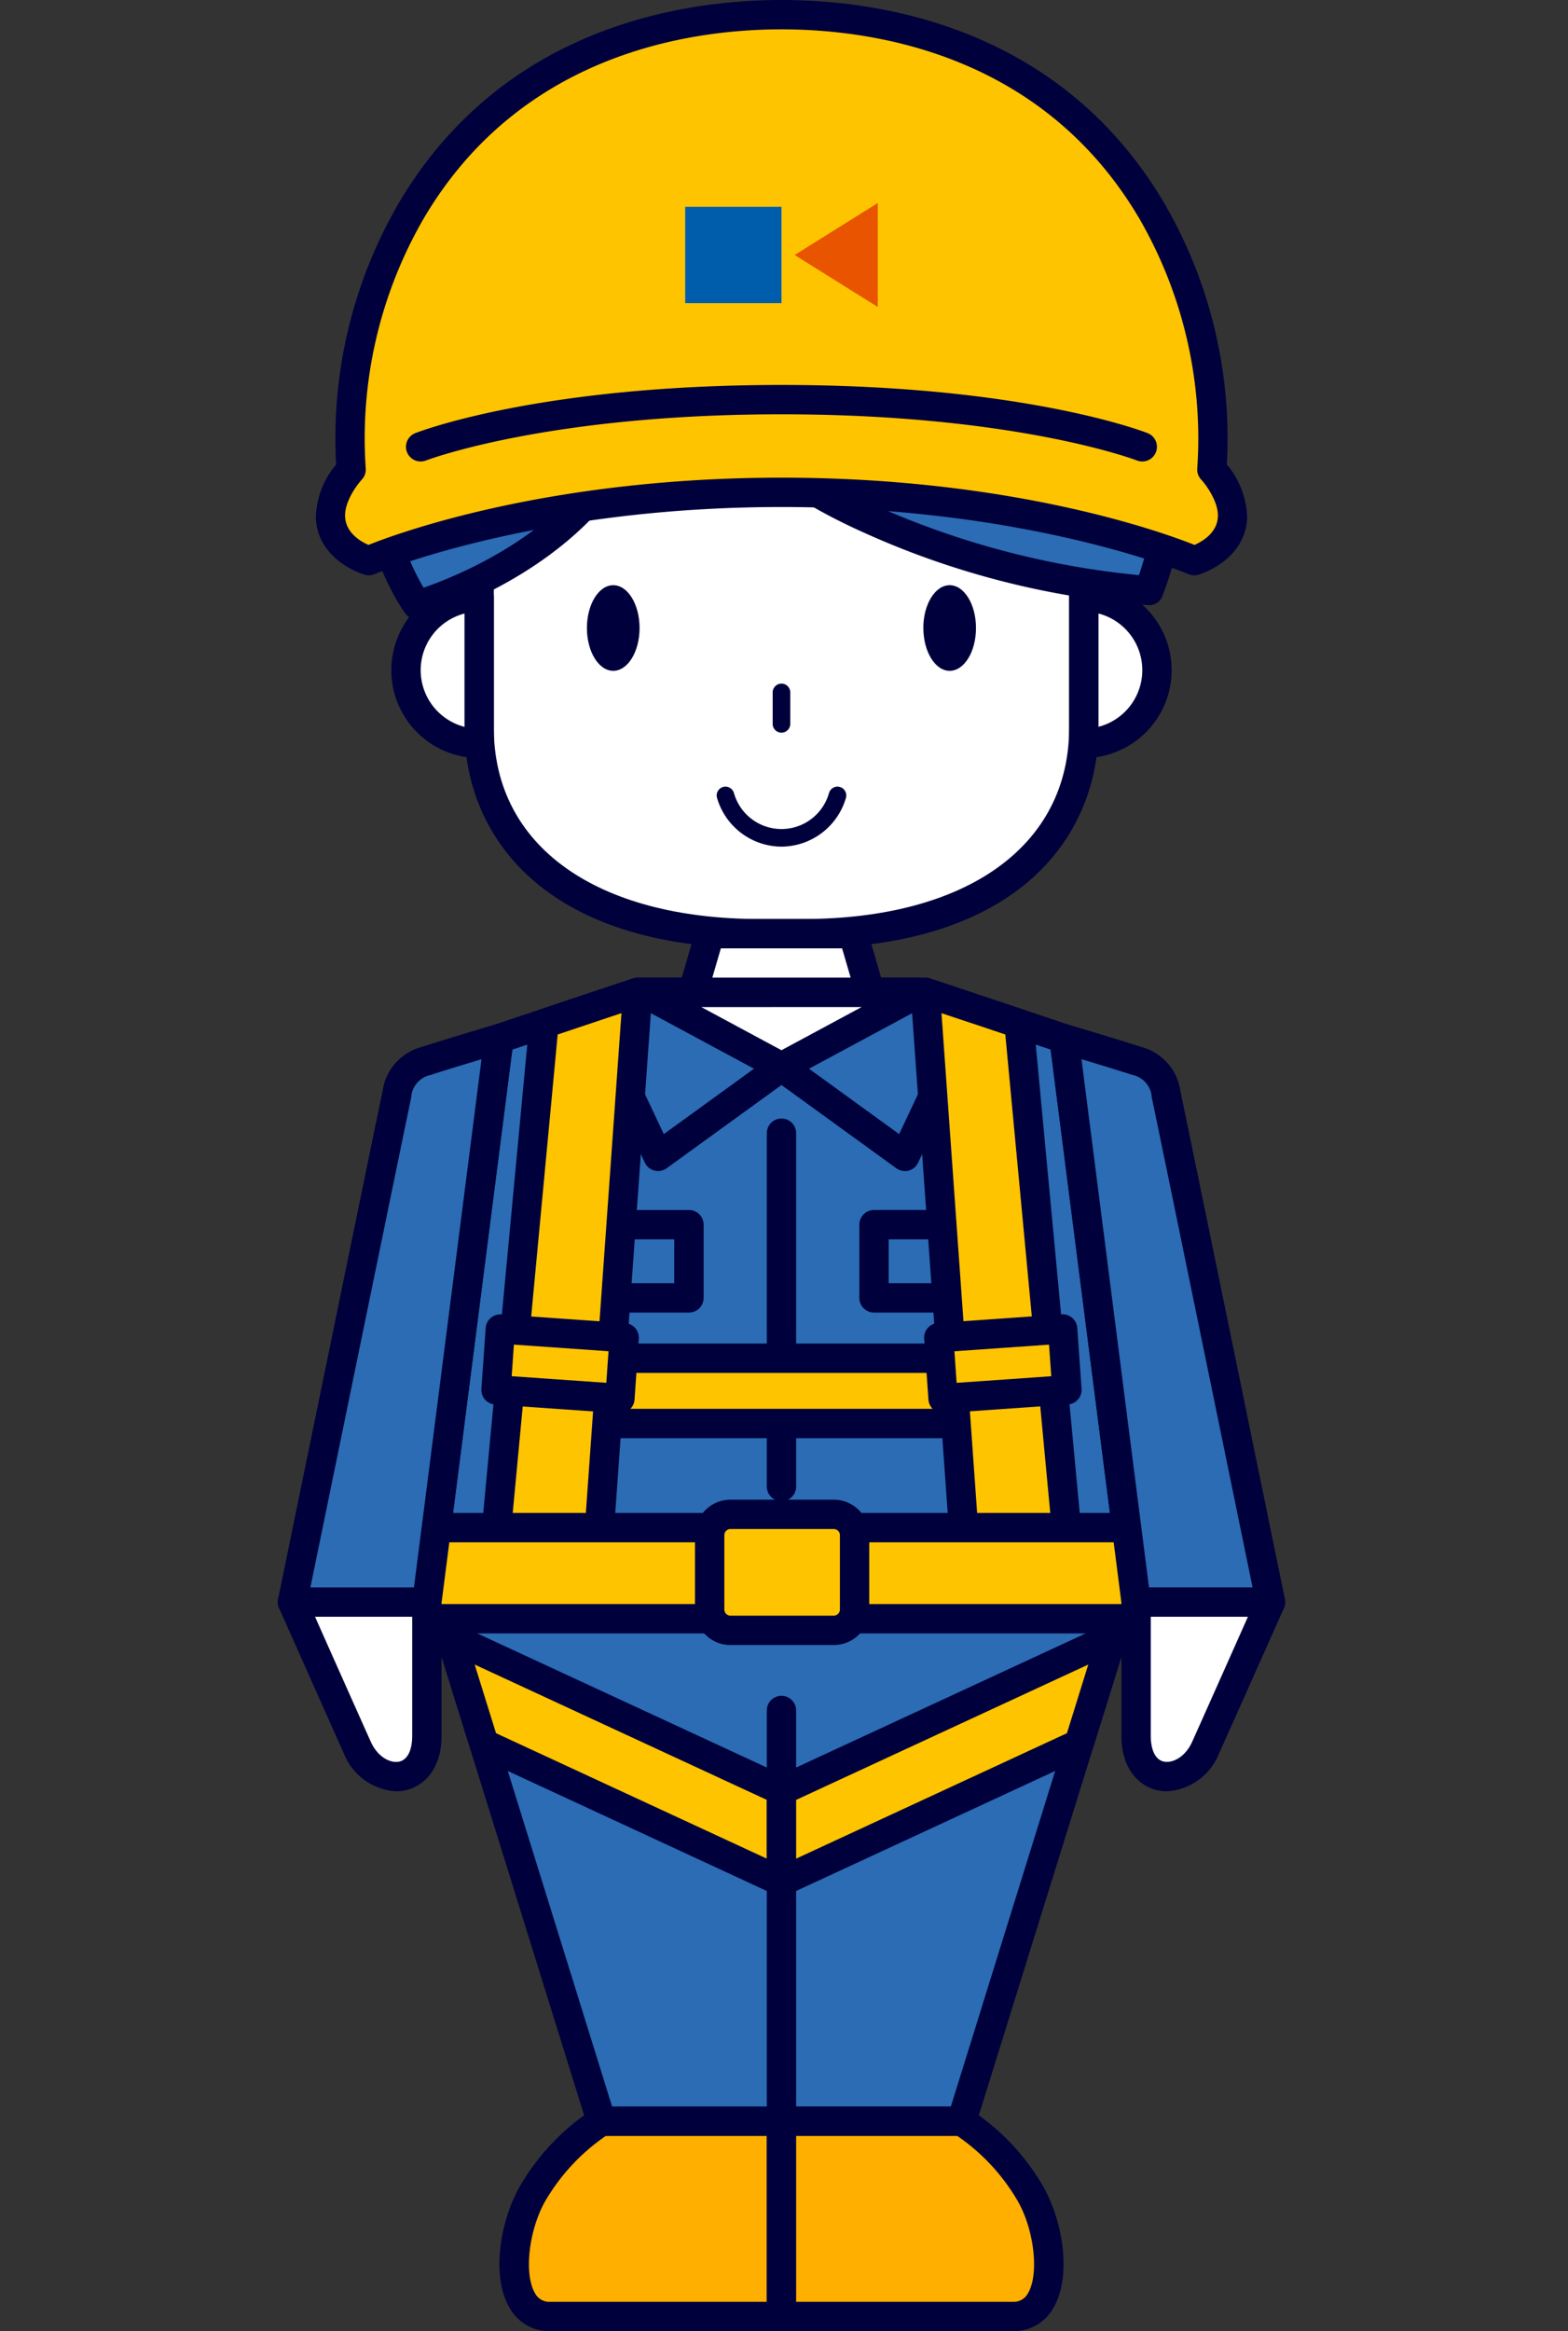
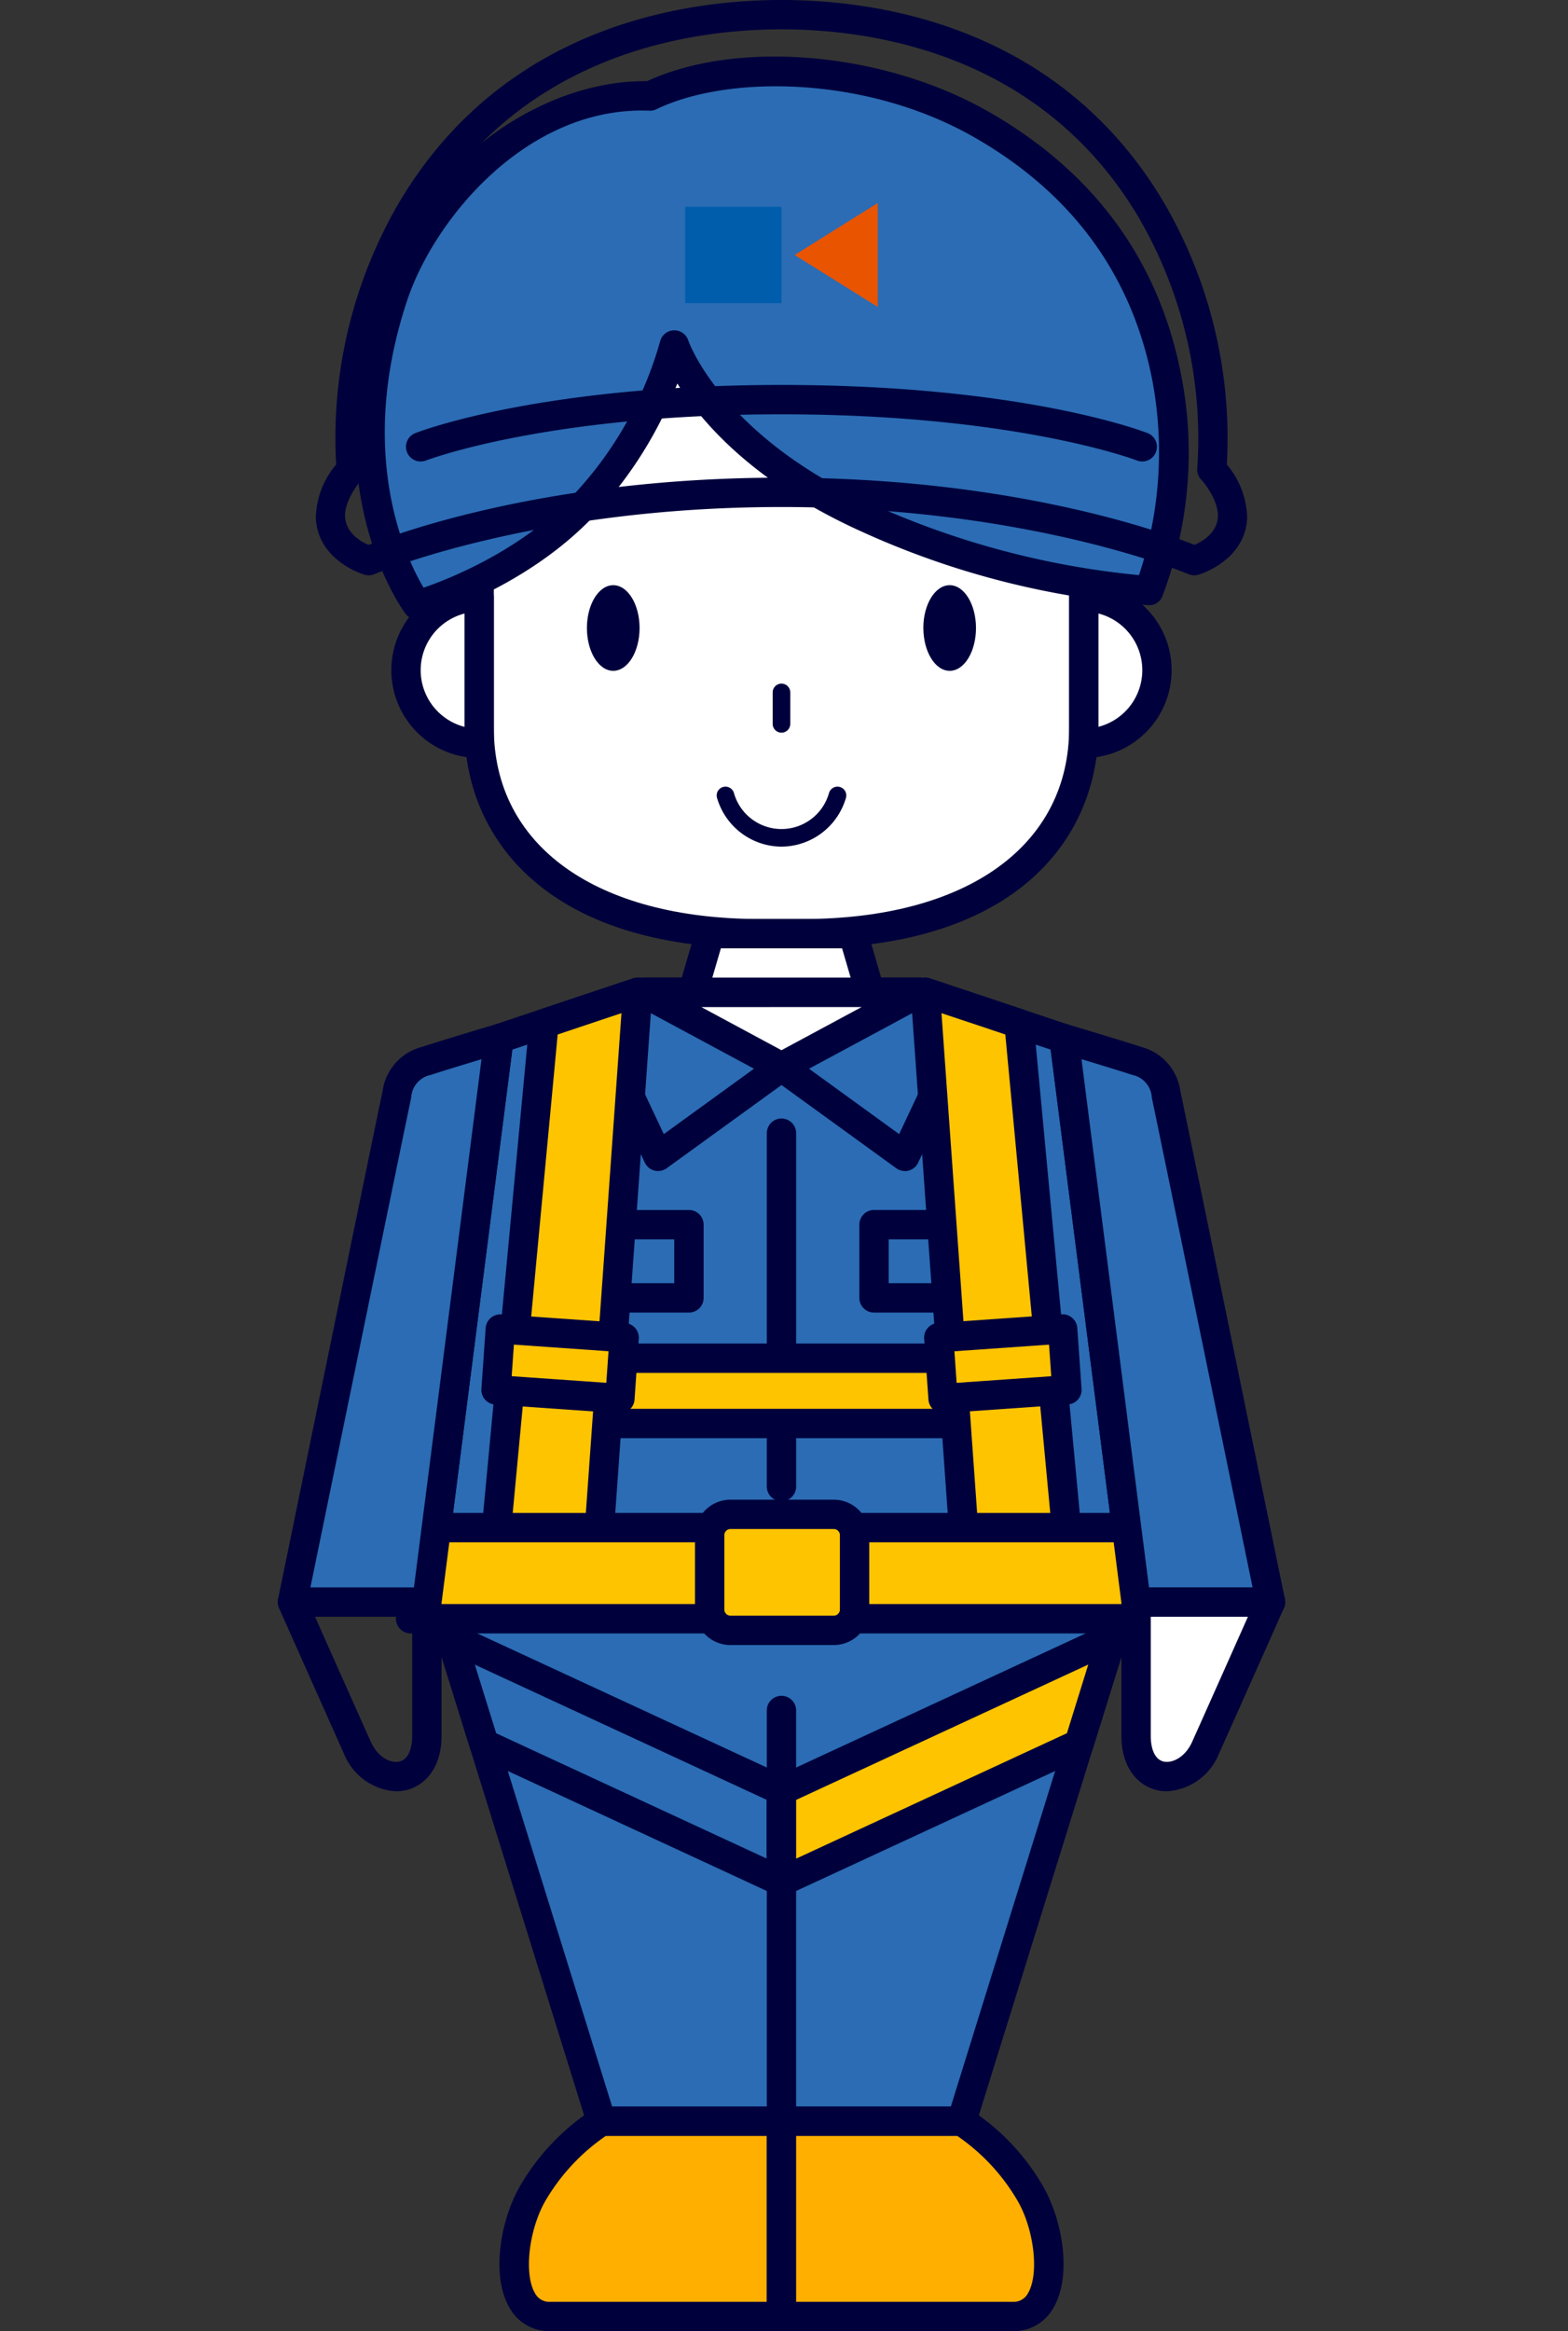
<svg xmlns="http://www.w3.org/2000/svg" width="175" height="260" viewBox="0 0 175 260">
  <rect x="0" y="0" width="175" height="260" fill="#333333" stroke="none" />
  <defs>
    <clipPath id="clip-path">
      <rect id="長方形_1917" data-name="長方形 1917" width="175" height="260" transform="translate(5522 -2955)" fill="#fff" stroke="#707070" stroke-width="1" />
    </clipPath>
    <clipPath id="clip-path-2">
      <rect id="長方形_398" data-name="長方形 398" width="112.438" height="260" fill="none" />
    </clipPath>
  </defs>
  <g id="マスクグループ_45" data-name="マスクグループ 45" transform="translate(-5522 2955)" clip-path="url(#clip-path)">
    <g id="people_08" transform="translate(5553 -2955)">
      <path id="パス_4325" data-name="パス 4325" d="M33.526,67.621,23.07,71.114l-5.023,1.677-7.62,59.531H88.735l-7.62-59.531-15.479-5.17Z" transform="translate(6.638 43.046)" fill="#2b6cb4" />
      <g id="グループ_786" data-name="グループ 786">
        <g id="グループ_785" data-name="グループ 785" clip-path="url(#clip-path-2)">
          <path id="パス_4326" data-name="パス 4326" d="M89.371,134.6H11.064a1.635,1.635,0,0,1-1.623-1.844l7.62-59.531a1.638,1.638,0,0,1,1.106-1.345l15.479-5.17a1.64,1.64,0,0,1,.519-.083h32.11a1.637,1.637,0,0,1,.517.083l15.479,5.17a1.638,1.638,0,0,1,1.106,1.345l7.618,59.531a1.635,1.635,0,0,1-1.623,1.844m-76.448-3.273H87.511L80.26,74.654,66.008,69.9H34.429L20.178,74.654Z" transform="translate(6.001 42.41)" fill="#00003c" />
          <path id="パス_4327" data-name="パス 4327" d="M24.9,67.621l15.466,8.324,15.466-8.324Z" transform="translate(15.852 43.046)" fill="#fff" />
          <path id="パス_4328" data-name="パス 4328" d="M41,78.218a1.619,1.619,0,0,1-.774-.2L24.764,69.7a1.636,1.636,0,0,1,.774-3.077H56.47a1.636,1.636,0,0,1,.774,3.077L41.778,78.021a1.621,1.621,0,0,1-.776.2m-8.97-8.324L41,74.722l8.973-4.828Z" transform="translate(15.216 42.41)" fill="#00003c" />
          <path id="パス_4329" data-name="パス 4329" d="M61.393,14.382c12.751,0,19.826,6.258,19.826,18.323V72.019C81.218,85,70.7,94.98,49.834,94.98H45.117C24.256,94.98,13.734,85,13.734,72.019V32.705c0-12.065,7.075-18.323,19.824-18.323Z" transform="translate(8.743 9.155)" fill="#fff" />
          <path id="パス_4330" data-name="パス 4330" d="M50.47,97.255H45.754c-24.344,0-33.02-12.708-33.02-24.6V33.342c0-12.872,7.622-19.96,21.46-19.96H62.029c13.841,0,21.462,7.088,21.462,19.96V72.656c0,11.891-8.676,24.6-33.021,24.6m-16.276-80.6c-12.068,0-18.187,5.613-18.187,16.687V72.656c0,13.155,11.4,21.326,29.746,21.326H50.47c18.349,0,29.748-8.171,29.748-21.326V33.342c0-11.073-6.119-16.687-18.189-16.687Z" transform="translate(8.106 8.519)" fill="#00003c" />
          <path id="パス_4331" data-name="パス 4331" d="M16.909,57.013a8.163,8.163,0,1,1,0-16.327Z" transform="translate(5.568 25.9)" fill="#fff" />
          <path id="パス_4332" data-name="パス 4332" d="M17.546,59.285a9.8,9.8,0,1,1,0-19.6,1.636,1.636,0,0,1,1.637,1.637V57.648a1.636,1.636,0,0,1-1.637,1.637M15.909,43.166a6.528,6.528,0,0,0,0,12.638Z" transform="translate(4.931 25.263)" fill="#00003c" />
          <path id="パス_4333" data-name="パス 4333" d="M54.969,57.013a8.163,8.163,0,0,0,0-16.327Z" transform="translate(34.992 25.9)" fill="#fff" />
          <path id="パス_4334" data-name="パス 4334" d="M55.606,59.285a1.636,1.636,0,0,1-1.637-1.637V41.322a1.636,1.636,0,0,1,1.637-1.637,9.8,9.8,0,1,1,0,19.6m1.637-16.119V55.8a6.528,6.528,0,0,0,0-12.638" transform="translate(34.356 25.263)" fill="#00003c" />
          <path id="パス_4335" data-name="パス 4335" d="M26.96,44.656c0,2.638-1.316,4.776-2.939,4.776s-2.938-2.137-2.938-4.776S22.4,39.88,24.021,39.88s2.939,2.137,2.939,4.776" transform="translate(13.421 25.387)" fill="#00003c" />
          <path id="パス_4336" data-name="パス 4336" d="M48.1,70.161l-1.9-6.53H30.208l-1.9,6.53Z" transform="translate(18.017 40.506)" fill="#fff" />
          <path id="パス_4337" data-name="パス 4337" d="M48.737,72.435H28.94a1.637,1.637,0,0,1-1.571-2.095l1.9-6.532a1.638,1.638,0,0,1,1.571-1.178H46.832A1.638,1.638,0,0,1,48.4,63.808l1.9,6.532a1.639,1.639,0,0,1-1.571,2.095M31.121,69.162H46.556L45.6,65.9H32.072Z" transform="translate(17.381 39.869)" fill="#00003c" />
          <path id="パス_4338" data-name="パス 4338" d="M34.733,52.058a.983.983,0,0,1-.982-.982V47.569a.982.982,0,0,1,1.964,0v3.507a.983.983,0,0,1-.982.982" transform="translate(21.485 29.658)" fill="#00003c" />
          <path id="パス_4339" data-name="パス 4339" d="M44.028,44.656c0,2.638,1.316,4.776,2.939,4.776S49.9,47.294,49.9,44.656s-1.316-4.776-2.938-4.776-2.939,2.137-2.939,4.776" transform="translate(28.027 25.387)" fill="#00003c" />
          <path id="パス_4340" data-name="パス 4340" d="M28.9,86.016a1.628,1.628,0,0,1-1.479-.939l-5.987-12.7a1.636,1.636,0,1,1,2.959-1.4L29.539,81.9l12.173-8.818a1.636,1.636,0,1,1,1.921,2.65L29.862,85.705a1.637,1.637,0,0,1-.961.311" transform="translate(13.545 44.589)" fill="#00003c" />
          <path id="パス_4341" data-name="パス 4341" d="M88.734,107.155,69.686,168.382H49.581v0H29.475L10.427,107.155Z" transform="translate(6.638 68.213)" fill="#2b6cb4" />
          <path id="パス_4342" data-name="パス 4342" d="M70.322,170.654H30.113A1.637,1.637,0,0,1,28.55,169.5L9.5,108.278a1.639,1.639,0,0,1,1.563-2.123H89.371a1.639,1.639,0,0,1,1.563,2.123L71.885,169.5a1.637,1.637,0,0,1-1.563,1.151m-18.469-3.273H69.118l18.029-57.953H13.288l18.03,57.953H48.58v-44.14a1.637,1.637,0,1,1,3.273,0Z" transform="translate(6.001 67.576)" fill="#00003c" />
          <path id="パス_4343" data-name="パス 4343" d="M25.85,144.566a23.851,23.851,0,0,0-7.731,8.163c-2.767,4.941-3.146,13.606,2.016,13.606h25.82v-21.77Z" transform="translate(10.263 92.028)" fill="#ffaf00" />
          <path id="パス_4344" data-name="パス 4344" d="M46.6,168.609H20.777a5.073,5.073,0,0,1-4.53-2.6c-2.06-3.52-1.067-9.6,1.087-13.441a25.363,25.363,0,0,1,8.327-8.774,1.632,1.632,0,0,1,.831-.228H46.6a1.636,1.636,0,0,1,1.637,1.637v21.77a1.636,1.636,0,0,1-1.637,1.637m-19.623-21.77a22.6,22.6,0,0,0-6.785,7.327c-1.812,3.236-2.344,8.091-1.116,10.188a1.8,1.8,0,0,0,1.705.982H44.959v-18.5Z" transform="translate(9.623 91.391)" fill="#00003c" />
          <path id="パス_4345" data-name="パス 4345" d="M54.456,144.566a23.851,23.851,0,0,1,7.731,8.163c2.767,4.941,3.146,13.606-2.016,13.606H34.351v-21.77Z" transform="translate(21.867 92.028)" fill="#ffaf00" />
          <path id="パス_4346" data-name="パス 4346" d="M60.808,168.609H34.988a1.636,1.636,0,0,1-1.637-1.637V145.2a1.636,1.636,0,0,1,1.637-1.637H55.093a1.628,1.628,0,0,1,.831.228,25.363,25.363,0,0,1,8.327,8.774c2.154,3.843,3.149,9.921,1.087,13.443a5.074,5.074,0,0,1-4.53,2.6m-24.184-3.273H60.808a1.8,1.8,0,0,0,1.705-.982c1.227-2.095.7-6.952-1.116-10.188a22.462,22.462,0,0,0-6.782-7.327H36.624Z" transform="translate(21.231 91.391)" fill="#00003c" />
          <path id="パス_4347" data-name="パス 4347" d="M40.252,35.37s3.615,11.237,21.573,19.32A92.936,92.936,0,0,0,93.21,62.754,43.718,43.718,0,0,0,95.2,39.009c-2.155-11.065-8.345-21.244-20.84-28.321C62.558,4.005,46.535,3.243,37.537,7.6,28.03,7.234,14,14.447,8.875,29.917c-7.1,21.406,2.7,34.468,2.7,34.468S22.642,61.3,30.259,53.139A42.6,42.6,0,0,0,40.252,35.37" transform="translate(4.008 3.106)" fill="#2b6cb4" />
          <path id="パス_4348" data-name="パス 4348" d="M12.22,66.673a1.633,1.633,0,0,1-1.309-.655c-.422-.561-10.227-14-2.946-35.962C13.068,14.665,26.771,6.606,37.44,6.606c.133,0,.263,0,.4,0C47.944,1.932,64.175,3.328,75.815,9.917c11.864,6.717,19.145,16.619,21.642,29.431a44.981,44.981,0,0,1-2.1,24.712,1.547,1.547,0,0,1-1.558.98,93.752,93.752,0,0,1-32-8.206C49.67,51.376,43.842,44.508,41.232,40.318A45.733,45.733,0,0,1,32.1,54.906c-7.842,8.4-18.973,11.576-19.443,11.706a1.628,1.628,0,0,1-.439.061m25.064-56.8c-13.222,0-23.251,12.278-26.213,21.208-5.687,17.158-.11,28.725,1.84,32.013,2.941-1.011,10.985-4.195,16.8-10.423A41.36,41.36,0,0,0,39.3,35.662a1.637,1.637,0,0,1,3.152-.146c.046.128,3.736,10.7,20.691,18.333a94.208,94.208,0,0,0,29.612,7.842,43.185,43.185,0,0,0,1.491-21.716c-2.3-11.831-9.05-20.987-20.042-27.211C62.2,5.971,46.826,5.886,38.895,9.73a1.588,1.588,0,0,1-.777.162c-.278-.013-.556-.018-.833-.018" transform="translate(3.363 2.454)" fill="#00003c" />
          <path id="パス_4349" data-name="パス 4349" d="M37.164,60.3a7.537,7.537,0,0,1-7.193-5.437.982.982,0,0,1,1.887-.545,5.513,5.513,0,0,0,10.613,0,.982.982,0,0,1,1.887.545A7.538,7.538,0,0,1,37.164,60.3" transform="translate(19.054 34.127)" fill="#00003c" />
          <path id="パス_4350" data-name="パス 4350" d="M48.761,86.017a1.637,1.637,0,0,1-.961-.311L34.027,75.728a1.637,1.637,0,0,1,1.921-2.651L48.121,81.9l5.147-10.913a1.636,1.636,0,1,1,2.959,1.4l-5.987,12.7a1.628,1.628,0,0,1-1.072.887,1.573,1.573,0,0,1-.408.052" transform="translate(21.23 44.589)" fill="#00003c" />
          <path id="パス_4351" data-name="パス 4351" d="M35.594,93.9H17.816a1.636,1.636,0,0,1-1.637-1.637V84.1a1.636,1.636,0,0,1,1.637-1.637H35.594A1.636,1.636,0,0,1,37.23,84.1V92.26A1.636,1.636,0,0,1,35.594,93.9M19.452,90.623h14.5v-4.89h-14.5Z" transform="translate(10.299 52.492)" fill="#00003c" />
-           <path id="パス_4352" data-name="パス 4352" d="M101.964,51.734a50.721,50.721,0,0,0-6.685-28.822C85.121,5.658,67.9,1,53.932,1S22.744,5.658,12.586,22.912A50.721,50.721,0,0,0,5.9,51.734s-2.442,2.6-2.3,5.343c.182,3.628,4.273,4.816,4.273,4.816s17.6-7.618,46.063-7.618S100,61.894,100,61.894s4.093-1.188,4.275-4.816c.136-2.743-2.306-5.343-2.306-5.343" transform="translate(2.286 0.637)" fill="#ffc400" />
          <path id="パス_4353" data-name="パス 4353" d="M100.632,64.167a1.619,1.619,0,0,1-.648-.134c-.173-.074-17.667-7.484-45.415-7.484s-45.24,7.41-45.413,7.484a1.658,1.658,0,0,1-1.106.07c-.213-.062-5.214-1.571-5.451-6.309a9.506,9.506,0,0,1,2.27-5.985,52.125,52.125,0,0,1,6.946-29.09C23.45,2.951,43.6,0,54.569,0S85.69,2.951,97.326,22.719a52.125,52.125,0,0,1,6.946,29.09,9.508,9.508,0,0,1,2.27,5.987c-.237,4.736-5.239,6.245-5.451,6.307a1.683,1.683,0,0,1-.458.064M54.569,3.273c-10.274,0-29.125,2.741-39.936,21.105A48.979,48.979,0,0,0,8.17,52.269a1.646,1.646,0,0,1-.439,1.223c-.545.586-1.948,2.481-1.864,4.139.09,1.822,1.758,2.774,2.607,3.144,3.411-1.362,20.223-7.5,46.094-7.5s42.684,6.137,46.1,7.5c.851-.371,2.517-1.326,2.607-3.142.085-1.671-1.352-3.6-1.864-4.141a1.646,1.646,0,0,1-.439-1.223,48.979,48.979,0,0,0-6.463-27.891C83.7,6.014,64.844,3.273,54.569,3.273" transform="translate(1.649)" fill="#00003c" />
          <path id="パス_4354" data-name="パス 4354" d="M10.382,34.769a1.637,1.637,0,0,1-.6-3.16c.561-.218,14.021-5.375,40.869-5.375s40.311,5.157,40.872,5.375a1.638,1.638,0,0,1-1.193,3.051c-.131-.054-13.526-5.152-39.679-5.152s-39.545,5.1-39.676,5.152a1.679,1.679,0,0,1-.594.11" transform="translate(5.566 16.7)" fill="#00003c" />
          <path id="パス_4355" data-name="パス 4355" d="M59.076,93.9H41.3a1.636,1.636,0,0,1-1.637-1.637V84.1A1.636,1.636,0,0,1,41.3,82.46H59.076A1.636,1.636,0,0,1,60.712,84.1V92.26A1.636,1.636,0,0,1,59.076,93.9M42.934,90.623h14.5v-4.89h-14.5Z" transform="translate(25.247 52.492)" fill="#00003c" />
          <path id="パス_4356" data-name="パス 4356" d="M34.988,118.891a1.636,1.636,0,0,1-1.637-1.637V77.889a1.637,1.637,0,1,1,3.273,0v39.366a1.636,1.636,0,0,1-1.637,1.637" transform="translate(21.231 48.54)" fill="#00003c" />
          <path id="パス_4357" data-name="パス 4357" d="M44.528,13.834v11.6l-9.278-5.8Z" transform="translate(22.439 8.806)" fill="#e85400" />
          <rect id="長方形_392" data-name="長方形 392" width="10.749" height="10.749" transform="translate(45.471 23.064)" fill="#005dab" />
          <rect id="長方形_393" data-name="長方形 393" width="53.726" height="7.279" transform="translate(29.357 151.485)" fill="#ffc400" />
          <path id="パス_4358" data-name="パス 4358" d="M72.3,102.115H18.574a1.636,1.636,0,0,1-1.637-1.637V93.2a1.636,1.636,0,0,1,1.637-1.637H72.3A1.636,1.636,0,0,1,73.937,93.2v7.28a1.636,1.636,0,0,1-1.637,1.637M20.21,98.841H70.664V94.835H20.21Z" transform="translate(10.782 58.286)" fill="#00003c" />
          <path id="パス_4359" data-name="パス 4359" d="M30.846,67.621l-4.612,64.7h-11.6L20.39,71.114Z" transform="translate(9.318 43.046)" fill="#ffc400" />
          <path id="パス_4360" data-name="パス 4360" d="M26.872,134.6h-11.6a1.639,1.639,0,0,1-1.63-1.79L19.4,71.6a1.637,1.637,0,0,1,1.113-1.4l10.454-3.492a1.637,1.637,0,0,1,2.15,1.669l-4.612,64.7a1.636,1.636,0,0,1-1.632,1.52m-9.8-3.273h8.276l4.329-60.735-7.119,2.378Z" transform="translate(8.681 42.41)" fill="#00003c" />
          <path id="パス_4361" data-name="パス 4361" d="M44.161,67.621l4.612,64.7h11.6L54.616,71.114Z" transform="translate(28.112 43.046)" fill="#ffc400" />
          <path id="パス_4362" data-name="パス 4362" d="M61.007,134.6h-11.6a1.637,1.637,0,0,1-1.632-1.52l-4.61-64.7a1.636,1.636,0,0,1,2.149-1.669L55.772,70.2a1.637,1.637,0,0,1,1.113,1.4l5.753,61.208a1.637,1.637,0,0,1-1.63,1.79m-10.073-3.273H59.21L53.724,72.966,46.6,70.588Z" transform="translate(27.476 42.41)" fill="#00003c" />
          <rect id="長方形_394" data-name="長方形 394" width="13.86" height="6.803" transform="translate(73.776 149.189) rotate(-4.002)" fill="#ffc400" />
          <path id="パス_4363" data-name="パス 4363" d="M46.19,100.6a1.634,1.634,0,0,1-1.63-1.522l-.476-6.787A1.636,1.636,0,0,1,45.6,90.54l13.827-.967a1.642,1.642,0,0,1,1.745,1.519l.476,6.787a1.635,1.635,0,0,1-1.52,1.746l-13.826.967c-.038,0-.077,0-.115,0m1.273-6.9.245,3.522,10.562-.738-.247-3.522Z" transform="translate(28.06 57.017)" fill="#00003c" />
          <rect id="長方形_395" data-name="長方形 395" width="82.778" height="10.158" transform="translate(14.829 170.381)" fill="#ffc400" />
          <path id="パス_4364" data-name="パス 4364" d="M92.476,116.54H9.7A1.636,1.636,0,0,1,8.061,114.9v-10.16A1.636,1.636,0,0,1,9.7,103.107H92.476a1.636,1.636,0,0,1,1.637,1.637V114.9a1.636,1.636,0,0,1-1.637,1.637m-81.142-3.273H90.839V106.38H11.334Z" transform="translate(5.131 65.636)" fill="#00003c" />
-           <path id="パス_4365" data-name="パス 4365" d="M1,109.176s6.239,14.017,7.265,16.286c1.995,4.417,7.739,4.507,7.739-1.388v-14.9Z" transform="translate(0.637 69.499)" fill="#fff" />
          <path id="パス_4366" data-name="パス 4366" d="M13.2,130.923a6.66,6.66,0,0,1-5.792-4.15C6.385,124.5.141,110.479.141,110.479a1.638,1.638,0,0,1,1.5-2.3H16.643a1.636,1.636,0,0,1,1.637,1.637v14.9c0,3.857-2.09,5.682-4.046,6.1a4.991,4.991,0,0,1-1.031.108M4.157,111.449c1.813,4.073,5.474,12.284,6.239,13.975s2.195,2.394,3.149,2.19c.93-.2,1.461-1.259,1.461-2.9V111.449Z" transform="translate(0 68.863)" fill="#00003c" />
          <path id="パス_4367" data-name="パス 4367" d="M1,133.617S12.31,78.558,12.66,77a4.318,4.318,0,0,1,3.26-3.723c2.448-.8,8.127-2.491,8.127-2.491l-8.042,62.836Z" transform="translate(0.637 45.058)" fill="#2b6cb4" />
          <path id="パス_4368" data-name="パス 4368" d="M16.642,135.891H1.636a1.635,1.635,0,0,1-1.6-1.966C.5,131.677,11.349,78.833,11.7,77.274a5.926,5.926,0,0,1,4.348-4.921c2.46-.8,8.167-2.5,8.167-2.5a1.638,1.638,0,0,1,2.093,1.776l-8.042,62.838a1.64,1.64,0,0,1-1.625,1.429m-13-3.273H15.2l7.54-58.909c-1.838.555-4.285,1.3-5.679,1.756a2.724,2.724,0,0,0-2.168,2.525c-.306,1.365-9.229,44.787-11.25,54.627" transform="translate(0 44.421)" fill="#00003c" />
          <path id="パス_4369" data-name="パス 4369" d="M73.538,109.176s-6.239,14.017-7.265,16.286c-1.995,4.417-7.739,4.507-7.739-1.388v-14.9Z" transform="translate(37.262 69.499)" fill="#fff" />
          <path id="パス_4370" data-name="パス 4370" d="M62.611,130.923a4.991,4.991,0,0,1-1.031-.108c-1.956-.422-4.046-2.247-4.046-6.1v-14.9a1.636,1.636,0,0,1,1.637-1.637H74.176a1.638,1.638,0,0,1,1.5,2.3S69.429,124.5,68.4,126.772a6.665,6.665,0,0,1-5.792,4.15m-1.8-19.474V124.71c0,1.645.532,2.7,1.461,2.9.959.2,2.384-.491,3.15-2.188s4.424-9.9,6.237-13.976Z" transform="translate(36.625 68.863)" fill="#00003c" />
          <path id="パス_4371" data-name="パス 4371" d="M76.666,133.617S65.358,78.558,65.007,77a4.318,4.318,0,0,0-3.26-3.723c-2.448-.8-8.127-2.491-8.127-2.491l8.042,62.836Z" transform="translate(34.133 45.058)" fill="#2b6cb4" />
          <path id="パス_4372" data-name="パス 4372" d="M77.3,135.891h-15a1.635,1.635,0,0,1-1.623-1.429L52.632,71.624a1.637,1.637,0,0,1,2.092-1.776s5.708,1.7,8.168,2.5a5.93,5.93,0,0,1,4.35,4.923c.35,1.558,11.2,54.4,11.666,56.65a1.635,1.635,0,0,1-1.6,1.966M63.74,132.618H75.3c-2.02-9.841-10.942-53.264-11.248-54.627a2.722,2.722,0,0,0-2.168-2.525c-1.394-.455-3.839-1.2-5.679-1.756Z" transform="translate(33.496 44.421)" fill="#00003c" />
-           <path id="パス_4373" data-name="パス 4373" d="M48.7,128.666l-36.9-17.081L15.5,123.453,48.7,138.824Z" transform="translate(7.515 71.032)" fill="#ffc400" />
          <path id="パス_4374" data-name="パス 4374" d="M49.34,141.1a1.635,1.635,0,0,1-.687-.152l-33.2-15.371a1.639,1.639,0,0,1-.876-1l-3.694-11.868a1.637,1.637,0,0,1,2.25-1.972l36.9,17.081a1.639,1.639,0,0,1,.949,1.484v10.16A1.636,1.636,0,0,1,49.34,141.1M17.482,122.91,47.7,136.9v-6.553L15.1,115.256Z" transform="translate(6.878 70.396)" fill="#00003c" />
          <path id="パス_4375" data-name="パス 4375" d="M34.351,128.666l36.9-17.081-3.692,11.868L34.351,138.824Z" transform="translate(21.867 71.032)" fill="#ffc400" />
          <path id="パス_4376" data-name="パス 4376" d="M34.988,141.1a1.636,1.636,0,0,1-1.637-1.637V129.3a1.64,1.64,0,0,1,.949-1.486l36.9-17.081a1.637,1.637,0,0,1,2.25,1.972l-3.692,11.868a1.634,1.634,0,0,1-.876,1L35.675,140.947a1.633,1.633,0,0,1-.687.151m1.637-10.749V136.9L66.847,122.91l2.381-7.656Z" transform="translate(21.231 70.396)" fill="#00003c" />
          <path id="長方形_396" data-name="長方形 396" d="M1.417,0h13.34a1.417,1.417,0,0,1,1.417,1.417V11.524a1.418,1.418,0,0,1-1.418,1.418H1.417A1.417,1.417,0,0,1,0,11.525V1.417A1.417,1.417,0,0,1,1.417,0Z" transform="translate(48.201 168.897)" fill="#ffc400" />
          <path id="パス_4377" data-name="パス 4377" d="M43.945,118.416H32.409a3.96,3.96,0,0,1-3.956-3.956v-8.3a3.96,3.96,0,0,1,3.956-3.956H43.945a3.96,3.96,0,0,1,3.956,3.956v8.3a3.96,3.96,0,0,1-3.956,3.956M32.409,105.474a.692.692,0,0,0-.682.682v8.3a.692.692,0,0,0,.682.682H43.945a.693.693,0,0,0,.682-.682v-8.3a.693.693,0,0,0-.682-.682Z" transform="translate(18.113 65.059)" fill="#00003c" />
          <rect id="長方形_397" data-name="長方形 397" width="6.803" height="13.86" transform="matrix(0.07, -0.998, 0.998, 0.07, 24.361, 155.008)" fill="#ffc400" />
          <path id="パス_4378" data-name="パス 4378" d="M29.35,100.6c-.039,0-.077,0-.115,0l-13.827-.967a1.636,1.636,0,0,1-1.519-1.746l.476-6.787a1.642,1.642,0,0,1,1.745-1.519l13.826.967a1.635,1.635,0,0,1,1.52,1.746l-.476,6.787a1.636,1.636,0,0,1-1.63,1.524M17.269,96.473l10.561.738.247-3.522-10.562-.738Z" transform="translate(8.839 57.017)" fill="#00003c" />
        </g>
      </g>
    </g>
  </g>
</svg>